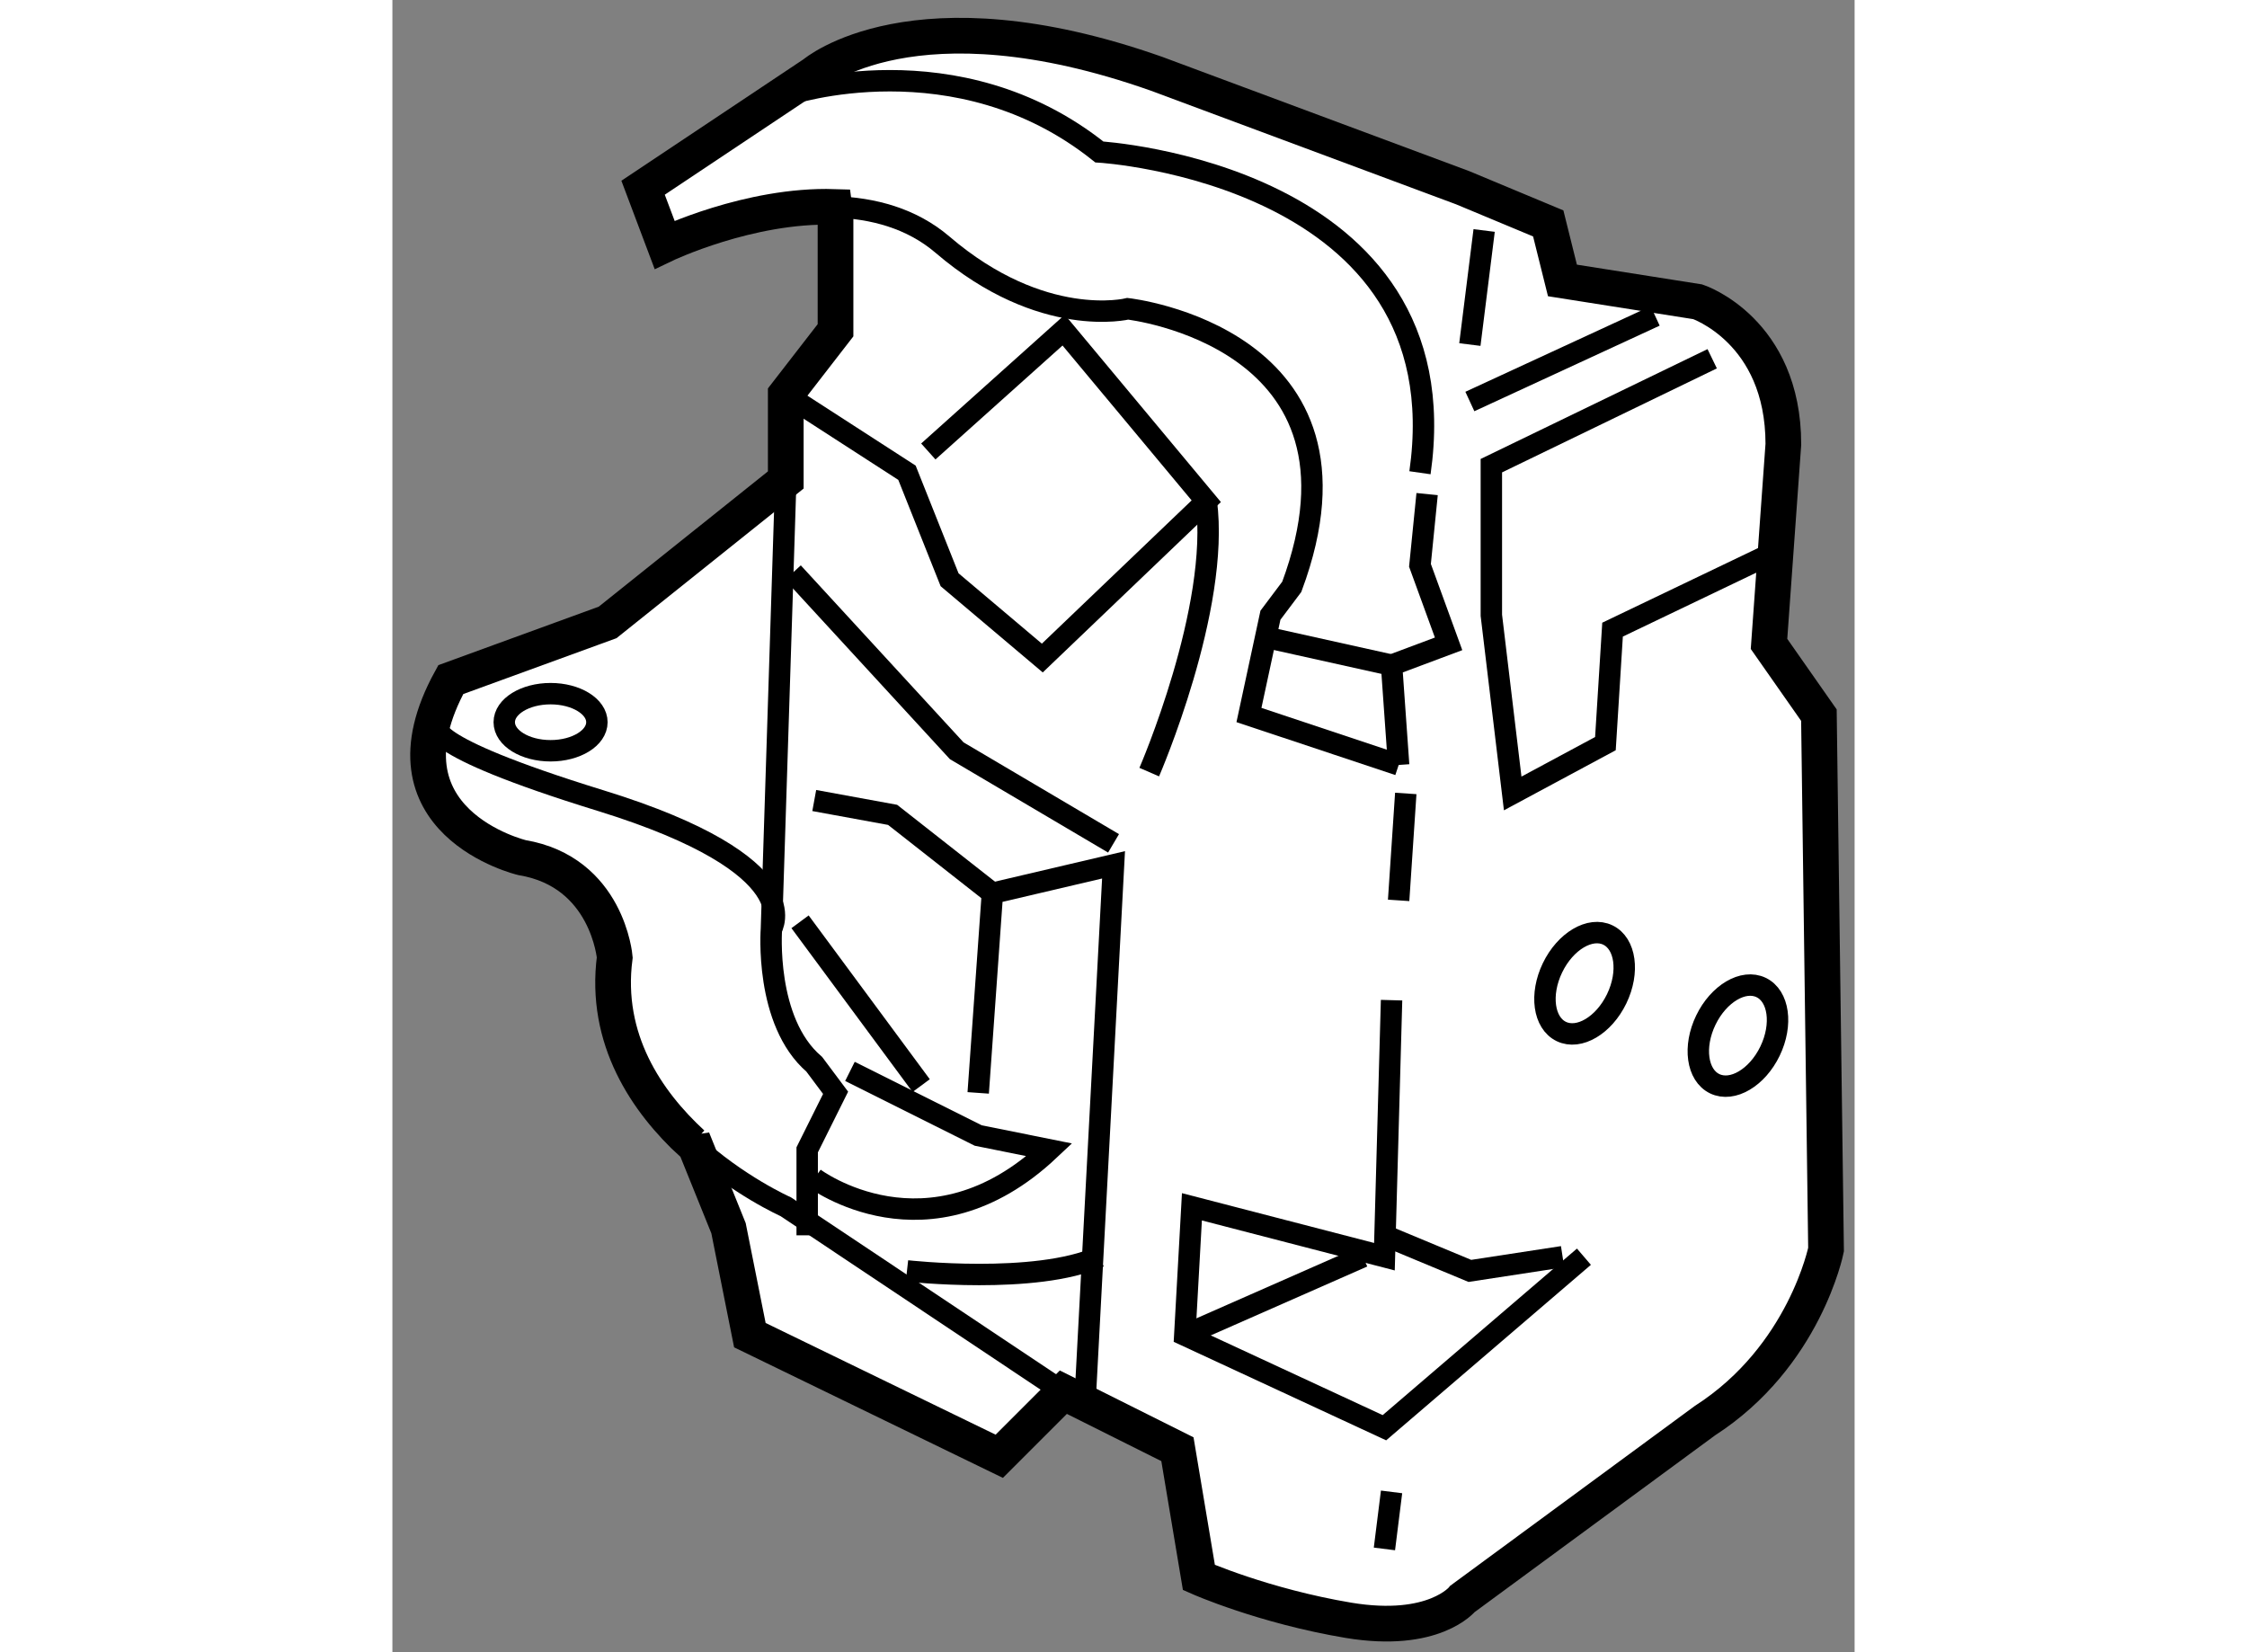
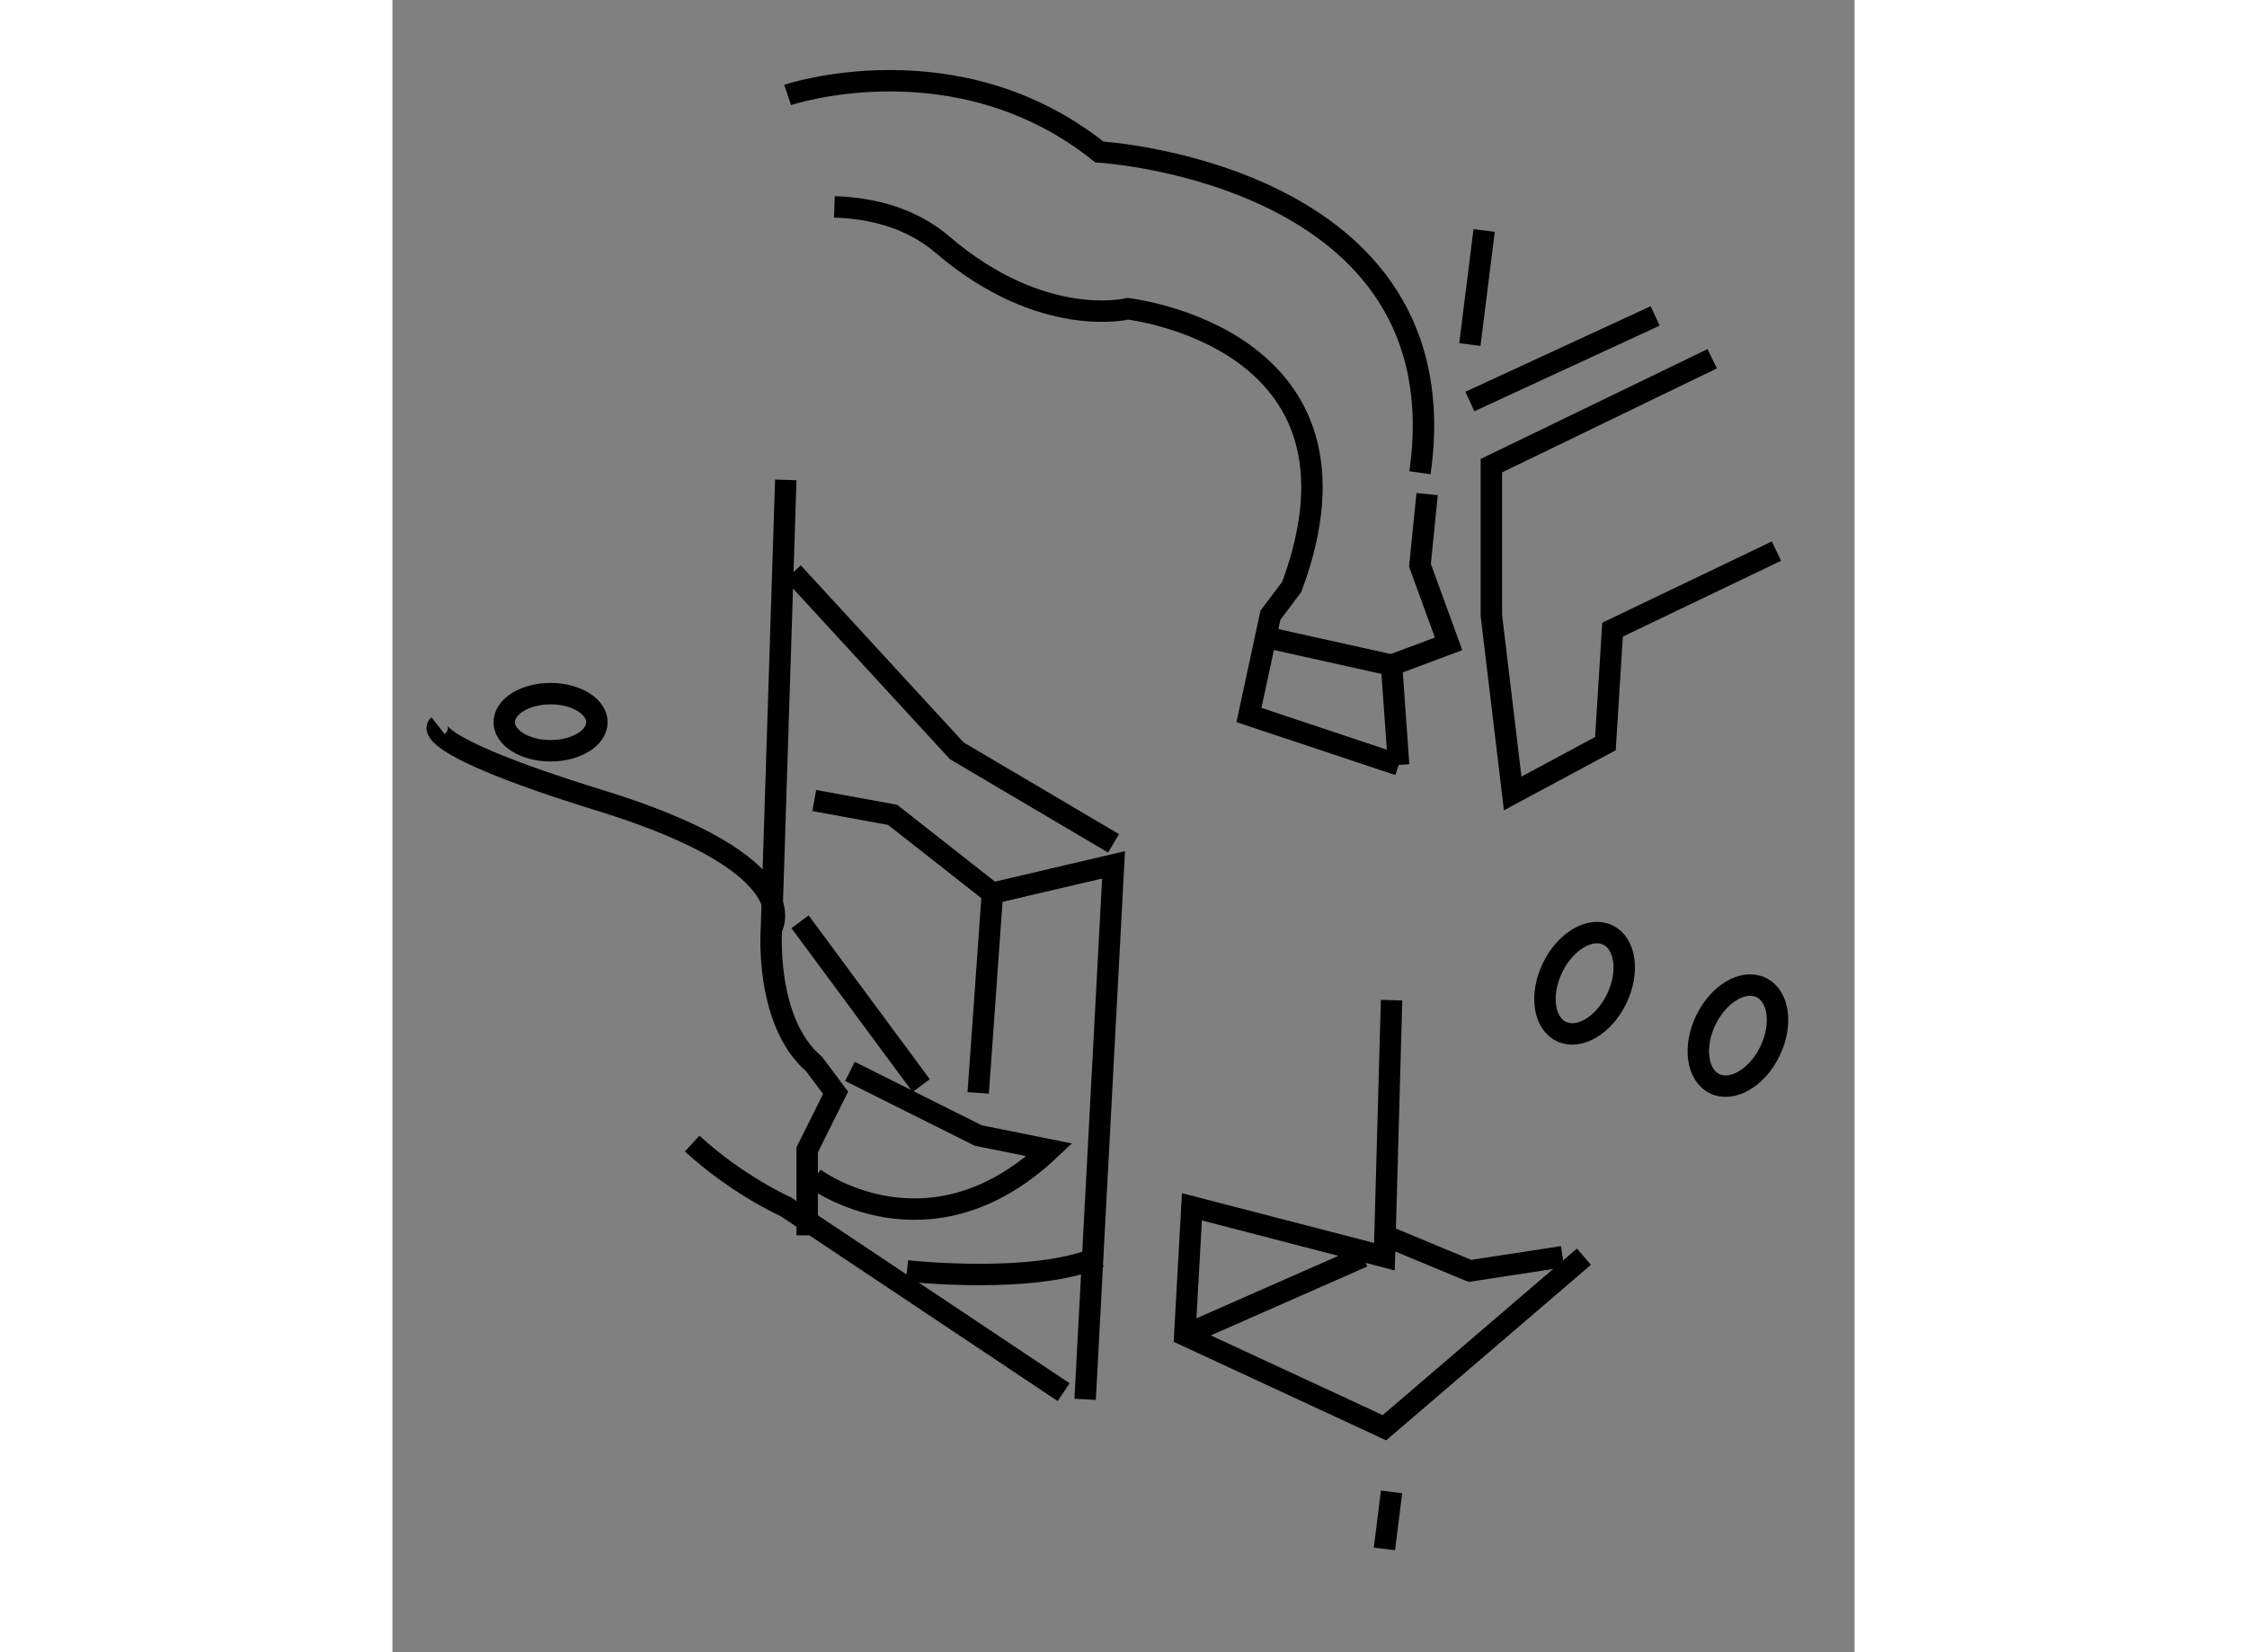
<svg xmlns="http://www.w3.org/2000/svg" version="1.1" x="0px" y="0px" width="244.8px" height="180px" viewBox="138.26 129.441 20.485 23.147" enable-background="new 0 0 244.8 180" xml:space="preserve">
  <rect x="138.26" y="129.441" width="20.485" height="23.147" fill="#808080" stroke="none" />
  <g>
-     <path fill="#FFFFFF" stroke="#000000" stroke-width="0.5" d="M142.461,145.463c-0.637-0.586-1.236-1.461-1.086-2.609    c0,0-0.1-1.197-1.299-1.398c0,0-2.096-0.498-0.998-2.494l2.197-0.801l2.496-1.996v-1.197l0.697-0.9v-1.596l-0.017-0.132    c-1.193-0.038-2.378,0.53-2.378,0.53l-0.301-0.799l2.396-1.598c0,0,1.398-1.197,4.793,0l4.293,1.598l1.199,0.5l0.199,0.799    l1.896,0.299c0,0,1.199,0.4,1.199,1.996l-0.201,2.797l0.699,0.998l0.1,7.488c0,0-0.299,1.498-1.697,2.396l-3.395,2.496    c0,0-0.398,0.5-1.598,0.301c-1.197-0.201-2.096-0.6-2.096-0.6l-0.301-1.797l-1.598-0.799l-0.898,0.898l-3.494-1.697l-0.299-1.498    l-0.504-1.248L142.461,145.463z" />
    <polyline fill="none" stroke="#000000" stroke-width="0.3" points="152.357,140.158 152.258,138.76 153.057,138.461     152.656,137.361 152.756,136.363   " />
    <path fill="none" stroke="#000000" stroke-width="0.3" d="M144.452,132.339c0.539,0.018,1.08,0.158,1.515,0.53    c1.398,1.197,2.596,0.898,2.596,0.898s3.596,0.4,2.297,3.895l-0.299,0.398l-0.301,1.398l2.098,0.699" />
    <path fill="none" stroke="#000000" stroke-width="0.3" d="M147.664,148.945l-3.893-2.598c0,0-0.674-0.299-1.311-0.885" />
    <path fill="none" stroke="#000000" stroke-width="0.3" d="M143.771,136.164l-0.201,6.291c0,0-0.1,1.297,0.6,1.896l0.299,0.4    l-0.398,0.799v1.197" />
    <path fill="none" stroke="#000000" stroke-width="0.3" d="M145.469,147.246c0,0,1.797,0.201,2.695-0.199" />
    <path fill="none" stroke="#000000" stroke-width="0.3" d="M144.67,144.451l1.797,0.898l0.998,0.201    c-1.697,1.598-3.295,0.398-3.295,0.398" />
    <line fill="none" stroke="#000000" stroke-width="0.3" x1="143.971" y1="142.355" x2="145.668" y2="144.65" />
    <polyline fill="none" stroke="#000000" stroke-width="0.3" points="146.467,144.752 146.666,141.955 148.363,141.557     147.965,149.045   " />
    <polyline fill="none" stroke="#000000" stroke-width="0.3" points="146.666,141.955 145.268,140.857 144.17,140.656   " />
    <polyline fill="none" stroke="#000000" stroke-width="0.3" points="148.363,141.256 146.166,139.959 143.871,137.463   " />
-     <polyline fill="none" stroke="#000000" stroke-width="0.3" points="143.771,134.967 145.469,136.064 146.066,137.563     147.365,138.66 149.662,136.463 147.664,134.066 145.768,135.766   " />
-     <path fill="none" stroke="#000000" stroke-width="0.3" d="M148.863,140.258c0,0,0.998-2.297,0.799-3.795" />
    <path fill="none" stroke="#000000" stroke-width="0.3" d="M143.797,130.771c0,0,2.369-0.797,4.367,0.799    c0,0,5.092,0.301,4.492,4.494" />
    <line fill="none" stroke="#000000" stroke-width="0.3" x1="153.355" y1="135.066" x2="155.951" y2="133.867" />
    <line fill="none" stroke="#000000" stroke-width="0.3" x1="153.555" y1="132.67" x2="153.355" y2="134.268" />
    <polyline fill="none" stroke="#000000" stroke-width="0.3" points="156.75,134.467 153.656,135.965 153.656,138.061     153.955,140.557 155.254,139.859 155.354,138.262 157.65,137.162   " />
    <line fill="none" stroke="#000000" stroke-width="0.3" x1="150.461" y1="138.361" x2="152.258" y2="138.76" />
-     <line fill="none" stroke="#000000" stroke-width="0.3" x1="152.457" y1="140.557" x2="152.357" y2="142.055" />
    <polyline fill="none" stroke="#000000" stroke-width="0.3" points="154.953,147.047 152.158,149.443 149.361,148.146     149.461,146.348 152.158,147.047 152.258,143.453   " />
    <polyline fill="none" stroke="#000000" stroke-width="0.3" points="152.158,146.748 153.355,147.246 154.654,147.047   " />
    <line fill="none" stroke="#000000" stroke-width="0.3" x1="149.361" y1="148.146" x2="151.857" y2="147.047" />
    <line fill="none" stroke="#000000" stroke-width="0.3" x1="152.258" y1="150.342" x2="152.158" y2="151.141" />
    <path fill="none" stroke="#000000" stroke-width="0.3" d="M138.9,139.608c0,0-0.316,0.249,2.273,1.048    c2.963,0.914,2.396,1.799,2.396,1.799" />
    <ellipse transform="matrix(0.901 0.435 -0.435 0.901 77.6 -53.125)" fill="none" stroke="#000000" stroke-width="0.3" cx="154.953" cy="143.104" rx="0.499" ry="0.75" />
    <ellipse transform="matrix(0.901 0.435 -0.435 0.901 78.132 -53.985)" fill="none" stroke="#000000" stroke-width="0.3" cx="157.1" cy="143.836" rx="0.499" ry="0.748" />
    <ellipse fill="none" stroke="#000000" stroke-width="0.3" cx="140.476" cy="139.559" rx="0.649" ry="0.4" />
  </g>
</svg>